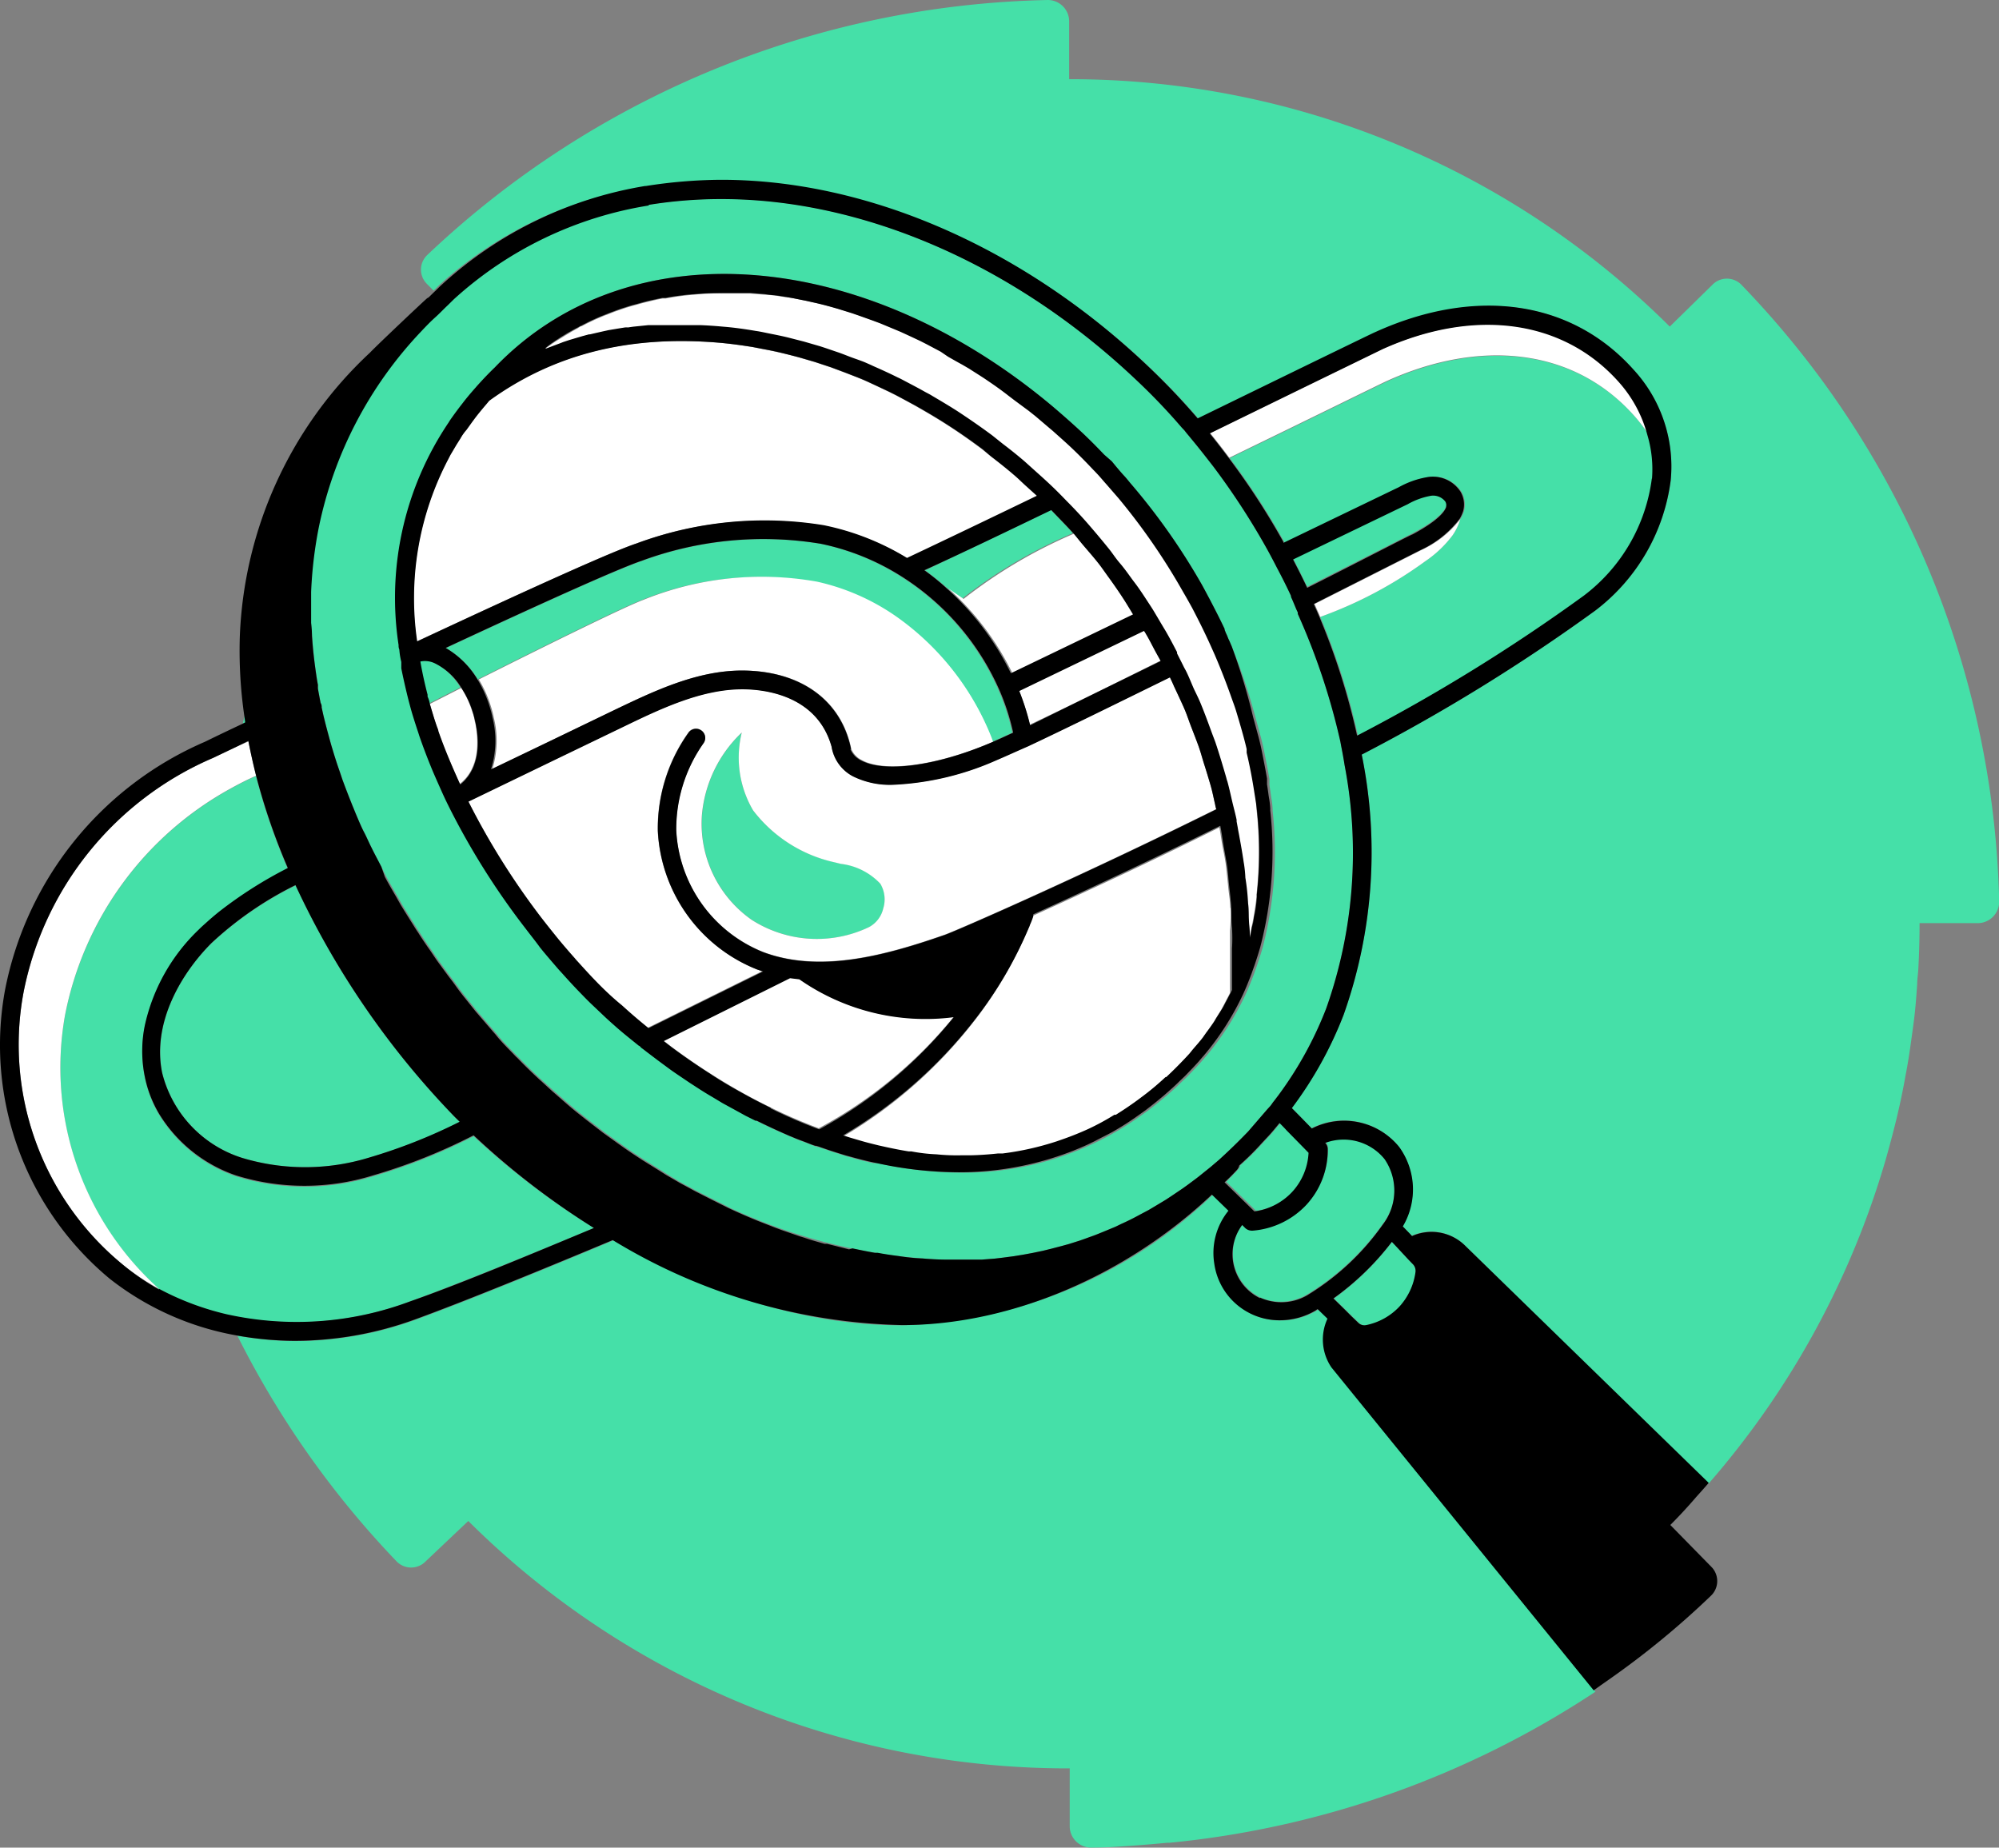
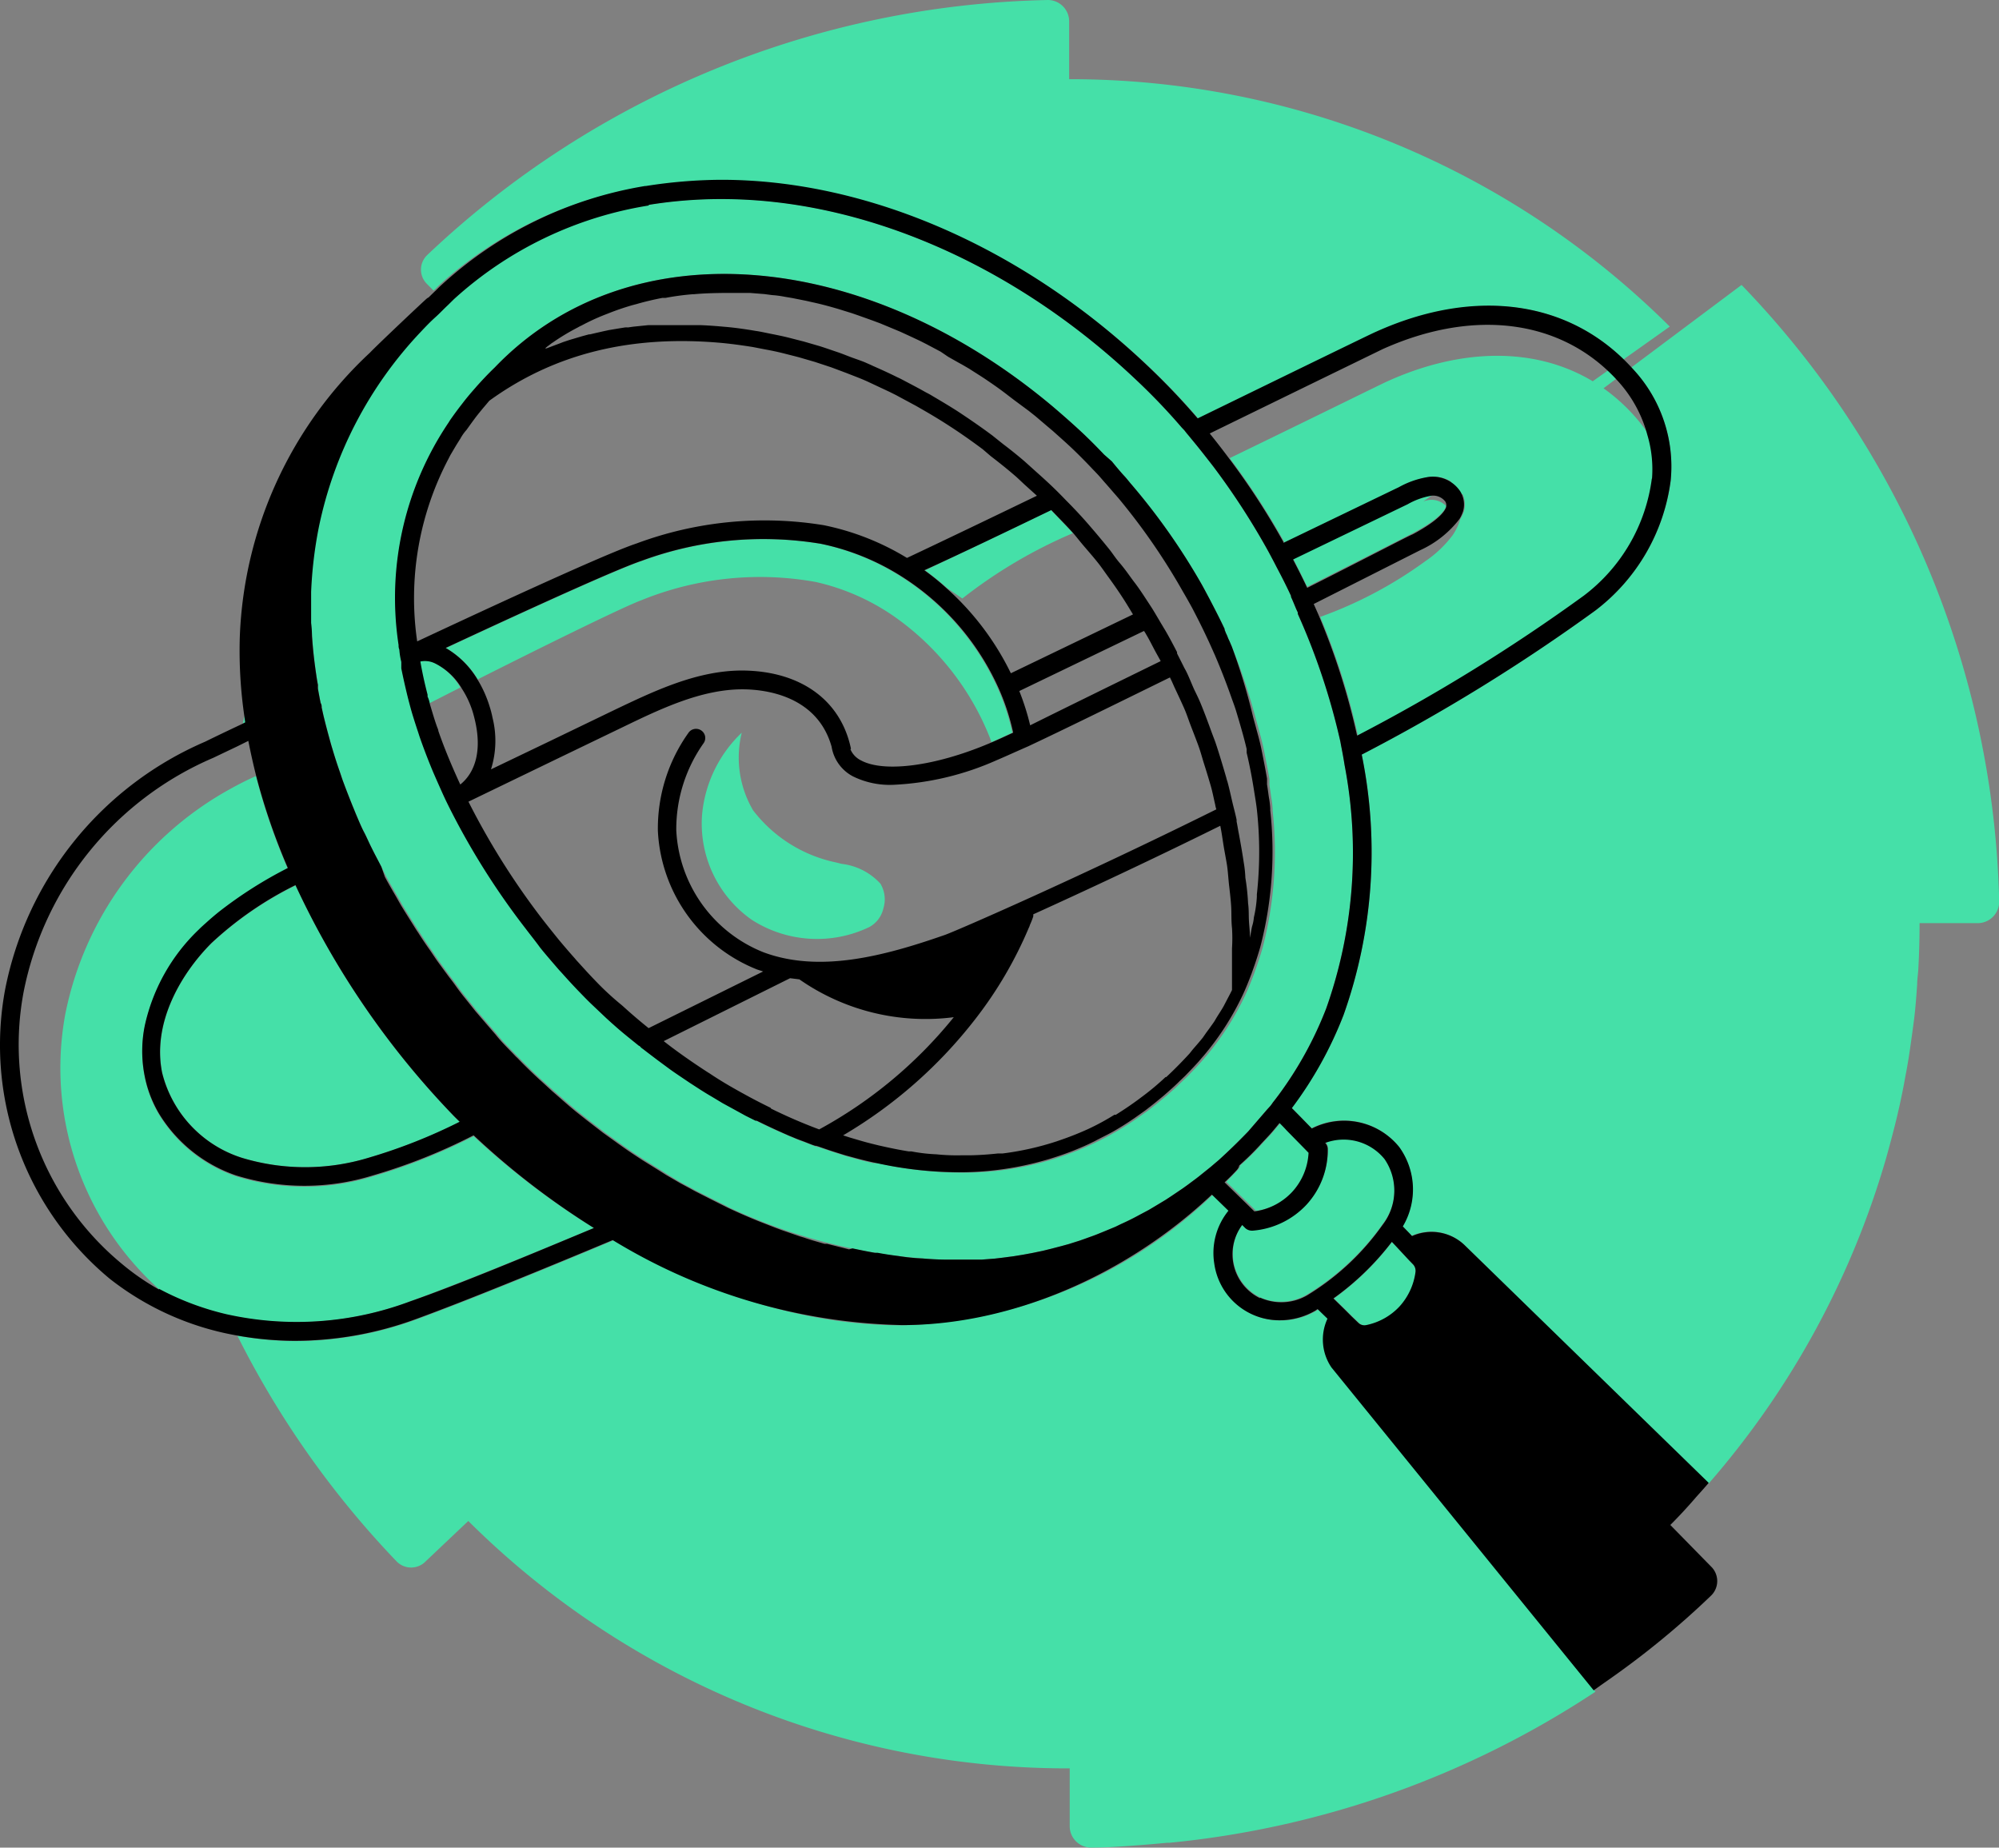
<svg xmlns="http://www.w3.org/2000/svg" width="129.136" height="119.348" viewBox="0 0 129.136 119.348">
  <rect x="0" y="0" width="129.136" height="119.348" fill="#808080" stroke="none" />
  <g id="SEO_8" transform="translate(-0.432 -4.826)">
-     <path id="Path_13306" data-name="Path 13306" d="M88.153,52.346a44.6,44.6,0,0,0-2.435-7.67,26.954,26.954,0,0,0,6.8-3.606,7.323,7.323,0,0,0,1.757-1.675,3.661,3.661,0,0,0,.494-1.043A2.387,2.387,0,0,0,95,37.857a1.629,1.629,0,0,0-.174-1.281,2.133,2.133,0,0,0-2.206-.915,5.711,5.711,0,0,0-1.776.641l-.192.092-7.258,3.5v-.055a46.94,46.94,0,0,0-3.524-5.418c5.665-2.746,10.022-4.9,10.205-4.97,5.867-2.654,11.972-2.224,15.971,2.279a11.51,11.51,0,0,1,.916,1.19,7.809,7.809,0,0,1,.238,2.846,11.306,11.306,0,0,1-4.4,7.569A115.417,115.417,0,0,1,88.153,52.346ZM86.5,93.175a3.2,3.2,0,0,1-.256-3.148L85.6,89.4l-.128.091a4.576,4.576,0,0,1-2.325.632,4.247,4.247,0,0,1-4.219-3.661,4.329,4.329,0,0,1,.915-3.414l-1.071-1.043A30.188,30.188,0,0,1,58.8,90.438h-.073c-6.7,0-13.161-2.316-18.662-5.492-4.238,1.776-9.39,3.89-12.749,5.116a22.78,22.78,0,0,1-7.78,1.391,21.4,21.4,0,0,1-3.771-.348,59.686,59.686,0,0,0,10.278,14.571,1.309,1.309,0,0,0,1.895,0l2.746-2.6a54.919,54.919,0,0,0,38.852,15.98v3.771a1.382,1.382,0,0,0,1.354,1.345c.915,0,1.785-.055,2.663-.119s1.519-.119,2.279-.192h.156a60.478,60.478,0,0,0,27.512-9.757L86.561,93.248Zm-70.263-42.1c-.046.165-.082.33-.119.494l.174-.092ZM10.915,74.128a7.715,7.715,0,0,0,5.162,5.492,14.086,14.086,0,0,0,8.146,0A34.96,34.96,0,0,0,30.136,77.3c-.156-.156-.33-.32-.476-.476A54.43,54.43,0,0,1,19.528,62.02a22.651,22.651,0,0,0-5.437,3.743c-1.959,1.94-3.835,5.135-3.176,8.384Zm82.94-36.61a.439.439,0,0,0-.064-.366.988.988,0,0,0-1.007-.348,4.659,4.659,0,0,0-1.419.531l-.192.091L83.961,40.9c.311.6.613,1.2.915,1.831,3.862-1.95,6.727-3.414,6.8-3.451,1.711-.9,2.1-1.492,2.178-1.757Zm19.083-14.287a1.308,1.308,0,0,0-1.894,0L108.3,25.922A54.916,54.916,0,0,0,69.5,9.942V6.171a1.382,1.382,0,0,0-1.355-1.345A60.031,60.031,0,0,0,28.031,21.3a1.3,1.3,0,0,0,0,1.885l.412.412c.156-.137.293-.293.448-.43A25.628,25.628,0,0,1,42.061,16.9h.055a32.1,32.1,0,0,1,4.805-.4h.119c9.509,0,19.586,4.4,27.668,12.072a44.609,44.609,0,0,1,3.13,3.286l.046.055,6.407-3.121c3.743-1.83,4.97-2.416,5.107-2.471,6.37-2.965,12.557-2.1,16.548,2.389a9.228,9.228,0,0,1,2.416,7.139,12.586,12.586,0,0,1-4.869,8.411A118.214,118.214,0,0,1,88.4,53.563a31.439,31.439,0,0,1-1.172,16.813,25,25,0,0,1-3.359,6.013l.576.586.714.732a4.576,4.576,0,0,1,5.647,1.2,4.677,4.677,0,0,1,.229,5.125c.256.265.449.458.595.622a3.089,3.089,0,0,1,3.386.577L110.8,100.671a55.424,55.424,0,0,0,11.5-21.115l.082-.3c.211-.76.412-1.528.6-2.306l.165-.723c.146-.659.275-1.318.394-1.986.064-.32.118-.641.173-.97.1-.613.183-1.236.266-1.83.046-.357.1-.714.137-1.071.073-.65.119-1.309.165-1.968,0-.32.055-.641.073-.97.055-.989.082-1.977.082-2.975h3.79a1.391,1.391,0,0,0,1.354-1.354A59.251,59.251,0,0,0,112.938,23.232ZM26.9,88.9c3.13-1.135,7.835-3.057,11.9-4.75a50.018,50.018,0,0,1-7.771-5.931,36.611,36.611,0,0,1-6.5,2.59,14.927,14.927,0,0,1-8.851,0,9.372,9.372,0,0,1-4.979-4,7.642,7.642,0,0,1-.915-2.4,8.237,8.237,0,0,1,0-3.267,12.164,12.164,0,0,1,3.478-6.2c.165-.165.339-.32.512-.476s.531-.467.805-.687a27.269,27.269,0,0,1,4.448-2.828,41.028,41.028,0,0,1-2.059-5.995c-.586.256-1.153.549-1.711.86A21.37,21.37,0,0,0,4.637,70.4,19.22,19.22,0,0,0,10.7,88.1a17.9,17.9,0,0,0,4.366,1.647A20.886,20.886,0,0,0,26.9,88.9Zm59.711-.192.339.33.421.412.421.421.43.412a.558.558,0,0,0,.522.146,4.045,4.045,0,0,0,2.132-1.19A4.109,4.109,0,0,0,91.887,87a.613.613,0,0,0-.156-.485l-.284-.293-.4-.43-.4-.43-.293-.311a17.628,17.628,0,0,1-3.762,3.661Zm-5.235-4.43h-.055a.641.641,0,0,1-.421-.165l-.2-.2a3.158,3.158,0,0,0,1.162,4.732,3.322,3.322,0,0,0,3-.192,16.365,16.365,0,0,0,4.906-4.576,3.606,3.606,0,0,0,.119-4.238,3.4,3.4,0,0,0-3.835-1.043.567.567,0,0,1,.165.4,5.2,5.2,0,0,1-1.382,3.6,5.336,5.336,0,0,1-3.487,1.684Zm2.242-6.453c-.146-.165-.3-.32-.458-.476-.238.284-.467.567-.7.824l-.513.549-.064.073a16.088,16.088,0,0,1-1.327,1.3.521.521,0,0,1-.119.247c-.256.284-.522.549-.787.824l1.464,1.428.458.449a4.081,4.081,0,0,0,2.435-1.254,4.027,4.027,0,0,0,1.071-2.535l-.339-.348ZM62.6,43.486a31.6,31.6,0,0,1,7.139-4.219c-.375-.421-.769-.815-1.153-1.217l-.265-.275c-2.9,1.4-5.7,2.746-8.127,3.89.494.366.979.75,1.437,1.162ZM28.507,47.66a1.464,1.464,0,0,0-.979-.137,21.376,21.376,0,0,0,.467,2.142v.128c.046.156.1.311.146.476l2.032-1.034a4.164,4.164,0,0,0-1.638-1.574Zm2.746,1.071c4.5-2.27,9.473-4.714,10.617-5.135a20.329,20.329,0,0,1,11.239-1.181,14.387,14.387,0,0,1,5.153,2.279,17.391,17.391,0,0,1,6.132,7.825l.082.247c.366-.156.824-.366,1.354-.613a14.581,14.581,0,0,0-.915-2.81,16.594,16.594,0,0,0-6.27-7.267,15.64,15.64,0,0,0-5.2-2.123A22.716,22.716,0,0,0,41.9,41.061c-1.382.467-5.647,2.361-12.658,5.629a5.766,5.766,0,0,1,2.068,2.041ZM20.5,45.023v-2a27.1,27.1,0,0,1,.494-4.164A25.966,25.966,0,0,1,27.6,26.2c.3-.32.6-.632.915-.915s.531-.522.805-.778l.4-.394a24.419,24.419,0,0,1,12.585-6.068h.055a29.289,29.289,0,0,1,4.576-.375h.1c9.207,0,18.991,4.274,26.844,11.733a39.415,39.415,0,0,1,2.883,3.02l.174.183c.073.092.146.192.229.284l.384.467c.43.522.842,1.053,1.254,1.583a46.586,46.586,0,0,1,3.56,5.492c.192.357.375.7.549,1.043.32.6.622,1.2.915,1.83v.064c.128.275.238.558.357.833l.082.174v.091A43.237,43.237,0,0,1,87.018,52.7l.055.3c.082.412.156.815.22,1.226A30.084,30.084,0,0,1,86.1,69.982a23.944,23.944,0,0,1-3.075,5.583c-.119.156-.238.32-.366.476a2.249,2.249,0,0,1-.174.238l-.2.22-1.217,1.41L81,77.982c-.6.622-1.217,1.217-1.831,1.776L78.882,80l-.247.21-.467.375-.284.229-.165.128-.577.43-.32.229-.732.494-.348.229-.7.421-.4.238-.586.311q-.6.33-1.208.6l-.357.174-.751.311-.384.156-.741.275-.412.146-.723.229-.467.128-.7.183-.522.128-.659.137-.595.11-.613.1-.686.091-.54.064-.833.064H62.087a19.189,19.189,0,0,1-2.05-.073A35.694,35.694,0,0,1,47.48,82.8L47.3,82.7l-.915-.458-1.007-.513-.366-.2-.577-.311-.677-.4-.65-.412-1.126-.7-.11-.073-.485-.32c-.384-.256-.76-.522-1.126-.787l-.778-.558-1.089-.842-.659-.522c-.439-.357-.86-.732-1.281-1.1l-.275-.238L35.5,74.65l-.165-.146-.32-.3c-.375-.357-.723-.7-1.071-1.062l-.1-.091c-.439-.467-.915-.915-1.309-1.419l-.577-.668-.723-.842-.586-.732c-.238-.293-.467-.586-.7-.915s-.339-.449-.5-.668-.5-.677-.75-1.025l-.393-.586c-.275-.384-.54-.778-.787-1.172-.119-.165-.22-.339-.33-.512-.265-.421-.531-.842-.787-1.263l-.3-.531c-.247-.421-.494-.851-.723-1.272l-.3-.613c-.211-.412-.43-.815-.632-1.226l-.055-.11c-.156-.32-.293-.641-.439-.915s-.32-.687-.467-1.034c-.091-.211-.174-.43-.265-.641-.2-.5-.4-1.007-.586-1.51-.091-.238-.165-.476-.247-.714-.174-.494-.329-.979-.476-1.474-.073-.229-.137-.467-.2-.7q-.21-.76-.384-1.483l-.11-.494a.462.462,0,0,0-.064-.284c-.064-.311-.119-.613-.174-.915a2.37,2.37,0,0,1,0-.247c-.064-.329-.11-.65-.156-.979s-.092-.686-.128-1.025-.073-.769-.1-1.153S20.5,45.271,20.5,45.023ZM31.216,29.83c-.3.339-.595.686-.869,1.043l-.156.2c-.229.3-.458.613-.668.915l-.082.119a20.245,20.245,0,0,0-3.231,14.378.619.619,0,0,0,.046.284,4.8,4.8,0,0,0,.128.8v.421q.183.915.439,1.95l.055.21c.082.311.165.622.256.915s.22.7.339,1.052l.082.256c.265.76.549,1.51.851,2.233.2.467.4.915.613,1.391s.339.723.513,1.071A47.921,47.921,0,0,0,34.337,64.7l.091.119.915,1.2.2.247c.366.439.7.824,1.016,1.19l.21.229c.439.494.833.915,1.162,1.254.522.54,1.089,1.089,1.684,1.638l.33.3.156.137c.293.265.6.522.915.778l.714.577c.055,0,.11.092.165.137l.137.1.2.156.714.54.668.494.412.293.275.183.732.494.7.449c.247.156.494.311.75.458l.33.2.375.229.732.4.787.43c.211.119.43.22.641.32.595.3,1.2.586,1.831.851.174.073.339.156.513.22l.174.073c.229.1.476.183.714.275l.467.183.192.064h.073l.531.183c.448.156.915.3,1.364.439l.275.073c.448.128.915.247,1.373.348h.275a25.2,25.2,0,0,0,5.391.613,19.659,19.659,0,0,0,11.23-3.414l.11-.073.723-.513.247-.192c.2-.156.4-.311.595-.476L75.8,75.6l.485-.43c.165-.146.329-.311.494-.467l.366-.348c.275-.284.549-.567.815-.86.128-.137.238-.284.366-.421a17.8,17.8,0,0,0,2.544-3.954c.211-.449.394-.915.568-1.373l.11-.311c.165-.458.311-.915.449-1.391a24.419,24.419,0,0,0,.65-8.823.312.312,0,0,1,0-.091,5.473,5.473,0,0,0-.091-.778c-.037-.256-.073-.549-.119-.824v-.375c-.1-.595-.22-1.19-.348-1.831s-.256-1.052-.394-1.574l-.156-.567a39.355,39.355,0,0,0-1.547-4.622c-.064-.137-.11-.265-.174-.394s-.1-.256-.165-.384-.064-.174-.11-.256v-.064c-.3-.641-.632-1.281-.97-1.931-.183-.339-.357-.677-.549-1.016a41.682,41.682,0,0,0-4.576-6.48c-.137-.165-.265-.33-.412-.485s-.513-.586-.778-.915l-.5-.439c-.394-.412-.787-.815-1.19-1.2l-.046-.046c-.677-.641-1.364-1.245-2.05-1.831C56.193,20.779,41.018,19.57,32.4,28.558c-.439.421-.842.86-1.208,1.263Zm23.595,30.8-.366-.092a9.089,9.089,0,0,1-5.363-3.368,6.727,6.727,0,0,1-.732-5.016,8.347,8.347,0,0,0-2.563,5.29A7.587,7.587,0,0,0,49,64.244a7.8,7.8,0,0,0,7.587.467A1.83,1.83,0,0,0,57.5,63.5a1.968,1.968,0,0,0-.192-1.592,4.011,4.011,0,0,0-2.517-1.281Z" fill="#45e0a8" />
-     <path id="Path_13307" data-name="Path 13307" d="M16.481,52.721c.146.741.311,1.483.494,2.215-.586.256-1.153.549-1.711.86A21.371,21.371,0,0,0,4.637,70.376a19.22,19.22,0,0,0,6.059,17.7,15.608,15.608,0,0,1-2.407-1.62A18.369,18.369,0,0,1,1.956,68.911,20.84,20.84,0,0,1,14.2,53.782l1.574-.75ZM92.236,40.365l-6.883,3.478c.119.275.247.549.366.833a26.953,26.953,0,0,0,6.8-3.606,7.319,7.319,0,0,0,1.757-1.675,3.66,3.66,0,0,0,.494-1.043A6.7,6.7,0,0,1,92.236,40.365Zm12.813-10.873c-3.578-4.036-9.29-4.832-15.275-2.142L84.74,29.8,78.608,32.8q.632.778,1.236,1.593c5.665-2.746,10.022-4.9,10.205-4.97,5.867-2.654,11.972-2.224,15.971,2.279a11.51,11.51,0,0,1,.916,1.19A8.378,8.378,0,0,0,105.049,29.492ZM62.033,70.5a14.241,14.241,0,0,1-9.976-2.444l-.595-.073L43.3,72.051l.357.275.156.119A42.247,42.247,0,0,0,48.7,75.584c.485.265.989.522,1.51.778a33.175,33.175,0,0,0,3.112,1.345,28.958,28.958,0,0,0,8.722-7.2ZM53.676,38.791A16.715,16.715,0,0,1,59.049,40.9c2.462-1.162,5.363-2.554,8.393-4.018l-.8-.723c-.229-.21-.439-.421-.677-.622-.485-.421-1-.824-1.51-1.217l-.586-.476c-.723-.54-1.464-1.062-2.233-1.556-.54-.348-1.089-.677-1.647-1l-.43-.247c-.43-.238-.86-.476-1.3-.7l-.4-.2c-.485-.238-.979-.467-1.464-.686l-.229-.1c-.366-.156-.741-.293-1.107-.439l-.979-.366-1.053-.348-1.007-.293c-.339-.091-.668-.183-1-.256s-.787-.183-1.19-.256l-.805-.156c-.677-.11-1.345-.2-2.014-.265-5.894-.531-10.809.687-15.019,3.734L31.756,31q-.275.32-.522.632c-.119.146-.229.3-.339.449l-.375.522c-.128.183-.247.366-.366.549l-.265.421-.384.65-.146.284a19.321,19.321,0,0,0-2,11.752c7.88-3.661,12.658-5.821,14.168-6.324a23.733,23.733,0,0,1,12.164-1.144ZM49.658,67.566l-7.4,3.661c-.494-.4-.989-.815-1.455-1.236l-.275-.247c-.577-.531-1.135-1.062-1.666-1.611-.384-.394-.76-.815-1.135-1.227-.064-.064-.119-.137-.183-.21q-.513-.577-1.016-1.181l-.156-.192c-.339-.421-.677-.842-1.007-1.272a47.755,47.755,0,0,1-4.677-7.459l5.83-2.819,4.174-2.014c2.352-1.135,5.016-2.425,7.688-2.425,1.455,0,4.832.393,5.766,3.707a2.636,2.636,0,0,0,1.391,1.922,5.392,5.392,0,0,0,2.59.54,18.435,18.435,0,0,0,6.645-1.574c.476-.2,1.2-.531,2.078-.915,2.224-1.043,5.574-2.691,9.152-4.448.091.183.183.384.265.577.21.448.43.915.622,1.345s.293.76.439,1.144.357.915.512,1.345.247.8.375,1.2.284.915.412,1.355.2.842.3,1.263a1.525,1.525,0,0,0,.073.293c-9.043,4.485-16.868,7.88-17.527,8.109-3.954,1.382-8.109,2.471-11.724,1.126a8.951,8.951,0,0,1-5.638-7.88,9.61,9.61,0,0,1,1.767-5.629.586.586,0,0,0-.156-.824.595.595,0,0,0-.824.156,10.644,10.644,0,0,0-1.977,6.343,10.178,10.178,0,0,0,6.407,8.951ZM48.34,52.153a8.347,8.347,0,0,0-2.563,5.29,7.588,7.588,0,0,0,3.212,6.8,7.8,7.8,0,0,0,7.587.467,1.831,1.831,0,0,0,.915-1.208A1.968,1.968,0,0,0,57.3,61.91a4.16,4.16,0,0,0-2.544-1.281l-.366-.091a9.088,9.088,0,0,1-5.309-3.368,6.727,6.727,0,0,1-.732-5.015Zm-17.234-.7a2.512,2.512,0,0,0-.165-.65,6.048,6.048,0,0,0-.714-1.538L28.2,50.3c.137.494.284.988.448,1.483a.719.719,0,0,0,.073.238c.393,1.135.915,2.288,1.41,3.441,1.025-.787,1.354-2.206.988-4.009ZM35.975,52.7l4.174-2.014c2.462-1.19,5.254-2.544,8.237-2.544,3.762,0,6.407,1.9,7.038,5.061a1.419,1.419,0,0,0,.686.723c1.464.805,4.759.366,8.237-1.08l.238-.1L64.5,52.5a17.389,17.389,0,0,0-6.132-7.825A14.385,14.385,0,0,0,53.219,42.4a20.327,20.327,0,0,0-11.239,1.181c-1.144.421-6.114,2.865-10.617,5.134a7.568,7.568,0,0,1,.778,1.73,6.359,6.359,0,0,1,.192.741,6.132,6.132,0,0,1-.1,3.331ZM79.907,63.475c0-.439-.092-.915-.128-1.3s-.091-.915-.146-1.391-.156-.915-.229-1.309-.119-.805-.2-1.2C74.626,60.564,70.288,62.56,67.121,64a.731.731,0,0,1,0,.137,5.894,5.894,0,0,1-.22.558.613.613,0,0,1-.064.165,26.11,26.11,0,0,1-3.451,5.894,30.083,30.083,0,0,1-8.548,7.523l.421.137c.247.073.494.156.751.22s.75.2,1.126.293l.412.092c.5.11,1.007.211,1.519.293h.174c.54.082,1.08.146,1.629.192.577,0,1.162.073,1.739.073h.339a18.8,18.8,0,0,0,7.734-1.748,15.74,15.74,0,0,0,1.684-.915h.092c.54-.339,1.071-.7,1.592-1.089l.073-.055c.531-.4,1.043-.833,1.547-1.291h.046c.513-.476,1.016-.988,1.51-1.528l.119-.137c.22-.256.448-.513.659-.778l.229-.329c.165-.22.329-.43.476-.659s.156-.247.229-.375.284-.439.412-.668l.22-.421c.11-.21.22-.412.32-.622v-4a11.144,11.144,0,0,0,.037-1.483Zm-6.874-19.98c-.311-.448-.641-.915-.915-1.327-.2-.275-.394-.558-.595-.824-.339-.439-.7-.851-1.062-1.272-.22-.256-.421-.522-.641-.778a31.6,31.6,0,0,0-7.139,4.219l-1-.686a17.79,17.79,0,0,1,4.155,5.492l7.889-3.8-.146-.165c-.156-.256-.339-.567-.531-.86Zm2.38,4c-.137-.256-.275-.512-.421-.769s-.339-.659-.531-.979a1.5,1.5,0,0,0-.128-.2l-8.073,3.881a15.843,15.843,0,0,1,.7,2.206C69.172,50.588,72.21,49.1,75.413,47.495Zm6.059,8.338V55.7a.253.253,0,0,0,0-.082v-.146c-.11-.686-.247-1.382-.412-2.068V53.16c-.146-.595-.32-1.2-.494-1.831-.064-.21-.119-.43-.192-.641s-.2-.577-.3-.86q-.48-1.373-1.071-2.746c-.165-.366-.32-.723-.494-1.089-.3-.65-.632-1.3-.97-1.949-.192-.348-.384-.7-.586-1.034a41.043,41.043,0,0,0-4.164-6.041l-.247-.284-.549-.632c-.2-.22-.394-.458-.6-.677l-.156-.165-.073-.073c-.43-.458-.86-.915-1.3-1.318-.394-.375-.805-.741-1.208-1.1-.128-.119-.256-.22-.384-.329l-.86-.732-.439-.348-.915-.677-.384-.293c-.421-.3-.842-.6-1.263-.915l-.174-.119c-.366-.247-.741-.476-1.108-.714l-.439-.256a9.579,9.579,0,0,0-.915-.512l-.467-.265-.915-.485-.394-.2q-.65-.32-1.291-.6l-.284-.119-1.034-.43-.467-.174-.869-.311-.476-.165-.915-.284-.384-.11c-.43-.119-.851-.229-1.281-.32l-.357-.082-.915-.183-.485-.082c-.275,0-.549-.082-.824-.11l-.622-.046-.915-.073H47.041a13.611,13.611,0,0,0-1.83.082,16.36,16.36,0,0,0-1.766.238h-.2c-.558.11-1.107.238-1.647.394l-.275.073a16.411,16.411,0,0,0-1.556.531l-.284.11a14.351,14.351,0,0,0-1.474.686c-.092,0-.174.091-.265.137-.485.256-.915.54-1.419.842l-.2.137c-.165.119-.339.229-.5.357H35.7l.851-.32.238-.092.384-.128.833-.247.439-.119h.064l.394-.092.439-.1.375-.082.659-.11.4-.064a1.4,1.4,0,0,1,.192,0l.348-.046.979-.1h3.35c.494,0,.988.055,1.492.1.7.055,1.391.156,2.1.275a4.35,4.35,0,0,1,.824.156c.412.082.833.165,1.245.265l1.034.265,1.034.3c.375.119.751.238,1.117.375s.65.238.979.366.549.192.815.3l.375.165.174.082c.522.229,1.043.467,1.556.723.146.064.284.137.421.21.448.229.915.467,1.345.723.146.082.3.156.449.247.567.33,1.135.668,1.7,1.034.751.494,1.492,1.007,2.206,1.538l.686.549c.476.366.915.741,1.4,1.126l.778.7c.4.357.805.723,1.19,1.1.256.247.494.494.741.75l.146.146c.311.32.613.641.915.97s.5.568.741.851.659.769.97,1.172.467.595.7.915.595.805.915,1.208.439.632.641.915.32.467.467.714.229.375.339.558l.275.467.3.5c.256.449.494.915.732,1.355v.082c.156.293.311.586.458.915l.091.165c.2.421.384.86.577,1.291s.293.632.421.915c.22.54.421,1.08.622,1.629.1.284.211.558.311.833.256.75.485,1.519.7,2.279a1.953,1.953,0,0,0,.073.247c.119.43.21.86.311,1.291s.2.787.284,1.181v.119c.055.256.091.522.146.787.11.613.22,1.217.311,1.83.046.339.073.677.11,1.016.064.549.128,1.1.174,1.648a7.483,7.483,0,0,0,.055,1.107,8.016,8.016,0,0,1,.064,1.025v.055c.055-.238.091-.485.137-.723s.082-.394.119-.595c.073-.43.146-.915.192-1.327v-.156a25.131,25.131,0,0,0,0-5.492A8.2,8.2,0,0,0,81.472,55.833Z" fill="#fff" />
+     <path id="Path_13306" data-name="Path 13306" d="M88.153,52.346a44.6,44.6,0,0,0-2.435-7.67,26.954,26.954,0,0,0,6.8-3.606,7.323,7.323,0,0,0,1.757-1.675,3.661,3.661,0,0,0,.494-1.043A2.387,2.387,0,0,0,95,37.857a1.629,1.629,0,0,0-.174-1.281,2.133,2.133,0,0,0-2.206-.915,5.711,5.711,0,0,0-1.776.641l-.192.092-7.258,3.5v-.055a46.94,46.94,0,0,0-3.524-5.418c5.665-2.746,10.022-4.9,10.205-4.97,5.867-2.654,11.972-2.224,15.971,2.279a11.51,11.51,0,0,1,.916,1.19,7.809,7.809,0,0,1,.238,2.846,11.306,11.306,0,0,1-4.4,7.569A115.417,115.417,0,0,1,88.153,52.346ZM86.5,93.175a3.2,3.2,0,0,1-.256-3.148L85.6,89.4l-.128.091a4.576,4.576,0,0,1-2.325.632,4.247,4.247,0,0,1-4.219-3.661,4.329,4.329,0,0,1,.915-3.414l-1.071-1.043A30.188,30.188,0,0,1,58.8,90.438h-.073c-6.7,0-13.161-2.316-18.662-5.492-4.238,1.776-9.39,3.89-12.749,5.116a22.78,22.78,0,0,1-7.78,1.391,21.4,21.4,0,0,1-3.771-.348,59.686,59.686,0,0,0,10.278,14.571,1.309,1.309,0,0,0,1.895,0l2.746-2.6a54.919,54.919,0,0,0,38.852,15.98v3.771a1.382,1.382,0,0,0,1.354,1.345c.915,0,1.785-.055,2.663-.119s1.519-.119,2.279-.192h.156a60.478,60.478,0,0,0,27.512-9.757L86.561,93.248Zm-70.263-42.1c-.046.165-.082.33-.119.494l.174-.092ZM10.915,74.128a7.715,7.715,0,0,0,5.162,5.492,14.086,14.086,0,0,0,8.146,0A34.96,34.96,0,0,0,30.136,77.3c-.156-.156-.33-.32-.476-.476A54.43,54.43,0,0,1,19.528,62.02a22.651,22.651,0,0,0-5.437,3.743c-1.959,1.94-3.835,5.135-3.176,8.384Zm82.94-36.61a.439.439,0,0,0-.064-.366.988.988,0,0,0-1.007-.348,4.659,4.659,0,0,0-1.419.531l-.192.091L83.961,40.9c.311.6.613,1.2.915,1.831,3.862-1.95,6.727-3.414,6.8-3.451,1.711-.9,2.1-1.492,2.178-1.757Za1.308,1.308,0,0,0-1.894,0L108.3,25.922A54.916,54.916,0,0,0,69.5,9.942V6.171a1.382,1.382,0,0,0-1.355-1.345A60.031,60.031,0,0,0,28.031,21.3a1.3,1.3,0,0,0,0,1.885l.412.412c.156-.137.293-.293.448-.43A25.628,25.628,0,0,1,42.061,16.9h.055a32.1,32.1,0,0,1,4.805-.4h.119c9.509,0,19.586,4.4,27.668,12.072a44.609,44.609,0,0,1,3.13,3.286l.046.055,6.407-3.121c3.743-1.83,4.97-2.416,5.107-2.471,6.37-2.965,12.557-2.1,16.548,2.389a9.228,9.228,0,0,1,2.416,7.139,12.586,12.586,0,0,1-4.869,8.411A118.214,118.214,0,0,1,88.4,53.563a31.439,31.439,0,0,1-1.172,16.813,25,25,0,0,1-3.359,6.013l.576.586.714.732a4.576,4.576,0,0,1,5.647,1.2,4.677,4.677,0,0,1,.229,5.125c.256.265.449.458.595.622a3.089,3.089,0,0,1,3.386.577L110.8,100.671a55.424,55.424,0,0,0,11.5-21.115l.082-.3c.211-.76.412-1.528.6-2.306l.165-.723c.146-.659.275-1.318.394-1.986.064-.32.118-.641.173-.97.1-.613.183-1.236.266-1.83.046-.357.1-.714.137-1.071.073-.65.119-1.309.165-1.968,0-.32.055-.641.073-.97.055-.989.082-1.977.082-2.975h3.79a1.391,1.391,0,0,0,1.354-1.354A59.251,59.251,0,0,0,112.938,23.232ZM26.9,88.9c3.13-1.135,7.835-3.057,11.9-4.75a50.018,50.018,0,0,1-7.771-5.931,36.611,36.611,0,0,1-6.5,2.59,14.927,14.927,0,0,1-8.851,0,9.372,9.372,0,0,1-4.979-4,7.642,7.642,0,0,1-.915-2.4,8.237,8.237,0,0,1,0-3.267,12.164,12.164,0,0,1,3.478-6.2c.165-.165.339-.32.512-.476s.531-.467.805-.687a27.269,27.269,0,0,1,4.448-2.828,41.028,41.028,0,0,1-2.059-5.995c-.586.256-1.153.549-1.711.86A21.37,21.37,0,0,0,4.637,70.4,19.22,19.22,0,0,0,10.7,88.1a17.9,17.9,0,0,0,4.366,1.647A20.886,20.886,0,0,0,26.9,88.9Zm59.711-.192.339.33.421.412.421.421.43.412a.558.558,0,0,0,.522.146,4.045,4.045,0,0,0,2.132-1.19A4.109,4.109,0,0,0,91.887,87a.613.613,0,0,0-.156-.485l-.284-.293-.4-.43-.4-.43-.293-.311a17.628,17.628,0,0,1-3.762,3.661Zm-5.235-4.43h-.055a.641.641,0,0,1-.421-.165l-.2-.2a3.158,3.158,0,0,0,1.162,4.732,3.322,3.322,0,0,0,3-.192,16.365,16.365,0,0,0,4.906-4.576,3.606,3.606,0,0,0,.119-4.238,3.4,3.4,0,0,0-3.835-1.043.567.567,0,0,1,.165.4,5.2,5.2,0,0,1-1.382,3.6,5.336,5.336,0,0,1-3.487,1.684Zm2.242-6.453c-.146-.165-.3-.32-.458-.476-.238.284-.467.567-.7.824l-.513.549-.064.073a16.088,16.088,0,0,1-1.327,1.3.521.521,0,0,1-.119.247c-.256.284-.522.549-.787.824l1.464,1.428.458.449a4.081,4.081,0,0,0,2.435-1.254,4.027,4.027,0,0,0,1.071-2.535l-.339-.348ZM62.6,43.486a31.6,31.6,0,0,1,7.139-4.219c-.375-.421-.769-.815-1.153-1.217l-.265-.275c-2.9,1.4-5.7,2.746-8.127,3.89.494.366.979.75,1.437,1.162ZM28.507,47.66a1.464,1.464,0,0,0-.979-.137,21.376,21.376,0,0,0,.467,2.142v.128c.046.156.1.311.146.476l2.032-1.034a4.164,4.164,0,0,0-1.638-1.574Zm2.746,1.071c4.5-2.27,9.473-4.714,10.617-5.135a20.329,20.329,0,0,1,11.239-1.181,14.387,14.387,0,0,1,5.153,2.279,17.391,17.391,0,0,1,6.132,7.825l.082.247c.366-.156.824-.366,1.354-.613a14.581,14.581,0,0,0-.915-2.81,16.594,16.594,0,0,0-6.27-7.267,15.64,15.64,0,0,0-5.2-2.123A22.716,22.716,0,0,0,41.9,41.061c-1.382.467-5.647,2.361-12.658,5.629a5.766,5.766,0,0,1,2.068,2.041ZM20.5,45.023v-2a27.1,27.1,0,0,1,.494-4.164A25.966,25.966,0,0,1,27.6,26.2c.3-.32.6-.632.915-.915s.531-.522.805-.778l.4-.394a24.419,24.419,0,0,1,12.585-6.068h.055a29.289,29.289,0,0,1,4.576-.375h.1c9.207,0,18.991,4.274,26.844,11.733a39.415,39.415,0,0,1,2.883,3.02l.174.183c.073.092.146.192.229.284l.384.467c.43.522.842,1.053,1.254,1.583a46.586,46.586,0,0,1,3.56,5.492c.192.357.375.7.549,1.043.32.6.622,1.2.915,1.83v.064c.128.275.238.558.357.833l.082.174v.091A43.237,43.237,0,0,1,87.018,52.7l.055.3c.082.412.156.815.22,1.226A30.084,30.084,0,0,1,86.1,69.982a23.944,23.944,0,0,1-3.075,5.583c-.119.156-.238.32-.366.476a2.249,2.249,0,0,1-.174.238l-.2.22-1.217,1.41L81,77.982c-.6.622-1.217,1.217-1.831,1.776L78.882,80l-.247.21-.467.375-.284.229-.165.128-.577.43-.32.229-.732.494-.348.229-.7.421-.4.238-.586.311q-.6.33-1.208.6l-.357.174-.751.311-.384.156-.741.275-.412.146-.723.229-.467.128-.7.183-.522.128-.659.137-.595.11-.613.1-.686.091-.54.064-.833.064H62.087a19.189,19.189,0,0,1-2.05-.073A35.694,35.694,0,0,1,47.48,82.8L47.3,82.7l-.915-.458-1.007-.513-.366-.2-.577-.311-.677-.4-.65-.412-1.126-.7-.11-.073-.485-.32c-.384-.256-.76-.522-1.126-.787l-.778-.558-1.089-.842-.659-.522c-.439-.357-.86-.732-1.281-1.1l-.275-.238L35.5,74.65l-.165-.146-.32-.3c-.375-.357-.723-.7-1.071-1.062l-.1-.091c-.439-.467-.915-.915-1.309-1.419l-.577-.668-.723-.842-.586-.732c-.238-.293-.467-.586-.7-.915s-.339-.449-.5-.668-.5-.677-.75-1.025l-.393-.586c-.275-.384-.54-.778-.787-1.172-.119-.165-.22-.339-.33-.512-.265-.421-.531-.842-.787-1.263l-.3-.531c-.247-.421-.494-.851-.723-1.272l-.3-.613c-.211-.412-.43-.815-.632-1.226l-.055-.11c-.156-.32-.293-.641-.439-.915s-.32-.687-.467-1.034c-.091-.211-.174-.43-.265-.641-.2-.5-.4-1.007-.586-1.51-.091-.238-.165-.476-.247-.714-.174-.494-.329-.979-.476-1.474-.073-.229-.137-.467-.2-.7q-.21-.76-.384-1.483l-.11-.494a.462.462,0,0,0-.064-.284c-.064-.311-.119-.613-.174-.915a2.37,2.37,0,0,1,0-.247c-.064-.329-.11-.65-.156-.979s-.092-.686-.128-1.025-.073-.769-.1-1.153S20.5,45.271,20.5,45.023ZM31.216,29.83c-.3.339-.595.686-.869,1.043l-.156.2c-.229.3-.458.613-.668.915l-.082.119a20.245,20.245,0,0,0-3.231,14.378.619.619,0,0,0,.046.284,4.8,4.8,0,0,0,.128.8v.421q.183.915.439,1.95l.055.21c.082.311.165.622.256.915s.22.7.339,1.052l.082.256c.265.76.549,1.51.851,2.233.2.467.4.915.613,1.391s.339.723.513,1.071A47.921,47.921,0,0,0,34.337,64.7l.091.119.915,1.2.2.247c.366.439.7.824,1.016,1.19l.21.229c.439.494.833.915,1.162,1.254.522.54,1.089,1.089,1.684,1.638l.33.3.156.137c.293.265.6.522.915.778l.714.577c.055,0,.11.092.165.137l.137.1.2.156.714.54.668.494.412.293.275.183.732.494.7.449c.247.156.494.311.75.458l.33.2.375.229.732.4.787.43c.211.119.43.22.641.32.595.3,1.2.586,1.831.851.174.073.339.156.513.22l.174.073c.229.1.476.183.714.275l.467.183.192.064h.073l.531.183c.448.156.915.3,1.364.439l.275.073c.448.128.915.247,1.373.348h.275a25.2,25.2,0,0,0,5.391.613,19.659,19.659,0,0,0,11.23-3.414l.11-.073.723-.513.247-.192c.2-.156.4-.311.595-.476L75.8,75.6l.485-.43c.165-.146.329-.311.494-.467l.366-.348c.275-.284.549-.567.815-.86.128-.137.238-.284.366-.421a17.8,17.8,0,0,0,2.544-3.954c.211-.449.394-.915.568-1.373l.11-.311c.165-.458.311-.915.449-1.391a24.419,24.419,0,0,0,.65-8.823.312.312,0,0,1,0-.091,5.473,5.473,0,0,0-.091-.778c-.037-.256-.073-.549-.119-.824v-.375c-.1-.595-.22-1.19-.348-1.831s-.256-1.052-.394-1.574l-.156-.567a39.355,39.355,0,0,0-1.547-4.622c-.064-.137-.11-.265-.174-.394s-.1-.256-.165-.384-.064-.174-.11-.256v-.064c-.3-.641-.632-1.281-.97-1.931-.183-.339-.357-.677-.549-1.016a41.682,41.682,0,0,0-4.576-6.48c-.137-.165-.265-.33-.412-.485s-.513-.586-.778-.915l-.5-.439c-.394-.412-.787-.815-1.19-1.2l-.046-.046c-.677-.641-1.364-1.245-2.05-1.831C56.193,20.779,41.018,19.57,32.4,28.558c-.439.421-.842.86-1.208,1.263Zm23.595,30.8-.366-.092a9.089,9.089,0,0,1-5.363-3.368,6.727,6.727,0,0,1-.732-5.016,8.347,8.347,0,0,0-2.563,5.29A7.587,7.587,0,0,0,49,64.244a7.8,7.8,0,0,0,7.587.467A1.83,1.83,0,0,0,57.5,63.5a1.968,1.968,0,0,0-.192-1.592,4.011,4.011,0,0,0-2.517-1.281Z" fill="#45e0a8" />
    <path id="Path_13308" data-name="Path 13308" d="M111.026,106.079l-2.691-2.746c.577-.576,1.135-1.18,1.693-1.83l.394-.439.393-.449L95.036,85.248a3.089,3.089,0,0,0-3.386-.577c-.146-.165-.339-.357-.595-.622a4.677,4.677,0,0,0-.229-5.125,4.576,4.576,0,0,0-5.647-1.2l-.714-.732-.577-.586a25,25,0,0,0,3.341-6.022A31.439,31.439,0,0,0,88.4,53.571a118.154,118.154,0,0,0,15.092-9.308,12.583,12.583,0,0,0,4.869-8.42,9.222,9.222,0,0,0-2.4-7.139c-4.008-4.485-10.2-5.354-16.648-2.444-.137.055-1.364.65-5.107,2.471L77.8,31.853l-.046-.055a44.57,44.57,0,0,0-3.13-3.286C66.581,20.842,56.5,16.44,47.041,16.44h-.073a32.1,32.1,0,0,0-4.805.4h-.055a25.626,25.626,0,0,0-13.17,6.407c-.156.137-.293.293-.448.43l-.375.366a.424.424,0,0,0-.119.073c-.393.348-3.258,3.057-3.661,3.487a26.424,26.424,0,0,0-8.411,18.342,29.3,29.3,0,0,0,.293,5.144l.055.4-.174.091c-1.492.7-2.407,1.153-2.407,1.153A22.048,22.048,0,0,0,.766,68.728a19.614,19.614,0,0,0,6.755,18.7,18.442,18.442,0,0,0,8.191,3.661,21.406,21.406,0,0,0,3.771.348,22.778,22.778,0,0,0,7.78-1.391c3.359-1.226,8.512-3.341,12.749-5.116a37.4,37.4,0,0,0,18.662,5.491h.073c6.992,0,14.452-3.212,19.971-8.429l1.071,1.043a4.329,4.329,0,0,0-.915,3.414,4.247,4.247,0,0,0,4.219,3.661,4.577,4.577,0,0,0,2.325-.632l.128-.092.641.622a3.2,3.2,0,0,0,.256,3.148l16.941,20.858.486-.347.485-.339a54.985,54.985,0,0,0,6.589-5.409,1.309,1.309,0,0,0,.083-1.84ZM81.839,88.689a3.158,3.158,0,0,1-1.162-4.732l.2.2a.641.641,0,0,0,.421.165h.055a5.336,5.336,0,0,0,3.469-1.666,5.2,5.2,0,0,0,1.382-3.6.568.568,0,0,0-.165-.4A3.4,3.4,0,0,1,89.874,79.7a3.606,3.606,0,0,1-.119,4.238,16.365,16.365,0,0,1-4.906,4.576,3.323,3.323,0,0,1-3.03.128ZM10.7,88.122a15.6,15.6,0,0,1-2.407-1.666A18.369,18.369,0,0,1,1.956,68.911,20.84,20.84,0,0,1,14.2,53.782l1.574-.75.7-.348c.146.741.311,1.483.494,2.215a41,41,0,0,0,2.059,5.995,27.261,27.261,0,0,0-4.448,2.828c-.275.22-.54.448-.805.686s-.348.311-.513.476a12.163,12.163,0,0,0-3.478,6.2,8.237,8.237,0,0,0,0,3.267,7.642,7.642,0,0,0,.915,2.4,9.372,9.372,0,0,0,4.979,4,14.927,14.927,0,0,0,8.85,0,36.615,36.615,0,0,0,6.5-2.59A50.012,50.012,0,0,0,38.8,84.15c-4.055,1.693-8.759,3.661-11.9,4.75a20.886,20.886,0,0,1-11.816.824A17.9,17.9,0,0,1,10.7,88.076ZM42.336,18.06a29.289,29.289,0,0,1,4.576-.375h.128c9.207,0,18.991,4.274,26.844,11.733a39.454,39.454,0,0,1,2.883,3.02l.174.183c.073.091.146.192.229.284l.384.467c.43.522.842,1.053,1.254,1.583a46.6,46.6,0,0,1,3.56,5.492c.192.357.375.7.549,1.043.32.6.622,1.2.915,1.83v.064c.128.275.238.558.357.833l.082.174v.092a43.221,43.221,0,0,1,2.746,8.237l.055.3c.082.412.156.814.22,1.226A30.084,30.084,0,0,1,86.1,69.982a23.953,23.953,0,0,1-3.075,5.583c-.119.156-.238.32-.366.476a2.291,2.291,0,0,1-.174.238l-.2.22L81.07,77.908,81,77.981c-.6.622-1.217,1.217-1.83,1.775L78.882,80l-.247.211-.467.375-.284.229-.165.128-.577.43-.32.229-.732.494-.348.229-.7.421-.4.238-.586.311q-.6.33-1.208.6l-.357.174-.75.311-.384.156c-.238.1-.494.183-.741.275l-.412.146-.723.229-.467.128-.7.183-.522.128-.659.137-.595.11-.613.1-.686.091-.54.064-.833.064H62.088a19.19,19.19,0,0,1-2.05-.073,12.66,12.66,0,0,1-1.547-.156c-.513-.064-.915-.128-1.364-.211h-.183c-.476-.082-.961-.183-1.437-.284l-.229.064-1.41-.357H53.7c-.439-.128-.915-.256-1.318-.4l-.275-.082-1.19-.412-.394-.146-1.1-.43-.467-.192c-.5-.211-1.016-.439-1.519-.677l-.183-.092-.915-.458-1.007-.513-.366-.2-.577-.311-.915-.531-.448-.284-1.126-.7-.11-.073-.485-.32c-.384-.256-.76-.522-1.126-.787l-.778-.558-1.089-.842-.659-.522c-.439-.357-.86-.732-1.281-1.1l-.275-.238-.677-.622-.165-.146-.32-.3c-.375-.357-.723-.7-1.071-1.062l-.1-.092c-.439-.467-.915-.915-1.309-1.419l-.577-.668-.723-.842-.586-.732c-.238-.293-.467-.586-.7-.915s-.339-.449-.5-.668-.5-.677-.75-1.025l-.394-.586c-.275-.384-.54-.778-.787-1.172-.119-.165-.22-.339-.33-.513-.265-.421-.531-.842-.787-1.263l-.3-.531c-.247-.421-.494-.851-.723-1.272l-.229-.659c-.21-.412-.43-.814-.632-1.226l-.055-.11c-.156-.32-.293-.641-.439-.915s-.32-.686-.467-1.034c-.092-.21-.174-.43-.265-.641-.2-.5-.4-1.007-.586-1.51-.092-.238-.165-.476-.247-.714-.174-.494-.33-.979-.476-1.474-.073-.229-.137-.467-.2-.7q-.21-.76-.384-1.483l-.11-.494a.462.462,0,0,0-.064-.284c-.064-.311-.119-.613-.174-.915a2.369,2.369,0,0,1,0-.247c-.064-.33-.11-.65-.156-.979s-.091-.687-.128-1.025-.073-.769-.1-1.153a6.991,6.991,0,0,0-.055-.851v-2a27.1,27.1,0,0,1,.494-4.164,25.966,25.966,0,0,1,6.608-12.658c.3-.32.6-.632.915-.915s.531-.522.806-.778l.4-.394A24.419,24.419,0,0,1,42.346,18.1ZM93.856,37.573c-.082.265-.467.86-2.178,1.776-.073,0-2.938,1.5-6.8,3.45-.284-.6-.586-1.2-.915-1.83l7.212-3.478.192-.092a4.657,4.657,0,0,1,1.419-.531.989.989,0,0,1,1.007.348.439.439,0,0,1,.064.311ZM29.651,76.81c.146.156.32.32.476.476a34.977,34.977,0,0,1-5.913,2.334,14.086,14.086,0,0,1-8.146,0,7.715,7.715,0,0,1-5.162-5.492c-.659-3.222,1.217-6.407,3.185-8.384A22.655,22.655,0,0,1,19.519,62,54.429,54.429,0,0,0,29.651,76.81Zm50.714,3.551a.522.522,0,0,0,.119-.247,17.791,17.791,0,0,0,1.327-1.3l.064-.073.513-.549c.238-.256.467-.54.7-.824.156.156.311.311.458.476l1.08,1.1.339.348A4.027,4.027,0,0,1,83.9,81.825a4.083,4.083,0,0,1-2.435,1.254l-.458-.449L79.541,81.2c.311-.293.577-.558.833-.842Zm9.976,4.677.293.311.4.43.4.43.284.293a.613.613,0,0,1,.156.485,4.109,4.109,0,0,1-1.043,2.242,4.045,4.045,0,0,1-2.132,1.19.558.558,0,0,1-.522-.146l-.43-.412-.421-.421-.421-.412L86.57,88.7a17.63,17.63,0,0,0,3.78-3.661Zm16.8-49.3a11.3,11.3,0,0,1-4.4,7.569A115.459,115.459,0,0,1,88.1,52.345a44.6,44.6,0,0,0-2.435-7.67c-.119-.284-.247-.558-.366-.833l6.883-3.478a6.7,6.7,0,0,0,2.535-2.014,2.392,2.392,0,0,0,.229-.494,1.629,1.629,0,0,0-.174-1.281,2.132,2.132,0,0,0-2.206-.915,5.71,5.71,0,0,0-1.776.641l-.192.091-7.258,3.5v-.055a46.939,46.939,0,0,0-3.524-5.418q-.6-.805-1.236-1.592l6.132-2.993,5.034-2.453c5.986-2.691,11.7-1.895,15.276,2.142a8.367,8.367,0,0,1,1.83,3.4,7.765,7.765,0,0,1,.3,2.819ZM29.413,32.118A20.245,20.245,0,0,0,26.182,46.5a.617.617,0,0,0,.046.284,4.813,4.813,0,0,0,.128.8V48q.183.915.439,1.949l.055.211c.082.311.165.622.256.915s.22.7.339,1.053l.082.256c.256.741.54,1.483.851,2.233.2.467.4.915.613,1.391s.339.723.512,1.071A47.92,47.92,0,0,0,34.31,64.71l.092.119c.311.412.632.805.915,1.2l.2.247c.366.439.7.824,1.016,1.19l.211.229c.439.494.833.915,1.162,1.254s.531.549.824.824l.86.815.33.3.156.137c.293.265.6.522.915.778l.714.577c.055,0,.11.092.165.137l.137.1.2.156.7.531.668.494c.22.165.448.32.677.476l.732.494.677.439c.247.156.494.311.751.458l.7.421.732.4.75.412.641.32h.082c.522.256,1.062.513,1.6.751l.119.055c.174.073.339.156.513.22l.174.073c.229.1.476.183.714.275l.467.183.192.064h.073l.531.183c.449.156.915.3,1.364.439l.275.073c.458.128.915.247,1.373.348l.256.055a25.2,25.2,0,0,0,5.391.613,20.136,20.136,0,0,0,7.377-1.382l.137-.055c.384-.156.769-.32,1.153-.513.128-.055.247-.128.375-.192.3-.156.6-.3.915-.476s.869-.513,1.281-.8l.11-.073.723-.513.247-.192c.2-.156.4-.311.595-.476l.375-.311.485-.43q.247-.22.494-.467l.366-.348c.275-.284.549-.567.815-.86.128-.137.238-.284.366-.421a17.8,17.8,0,0,0,2.544-3.954c.211-.449.394-.915.567-1.373l.11-.311c.165-.458.311-.915.449-1.391a24.419,24.419,0,0,0,.65-8.823.312.312,0,0,1,0-.091,5.472,5.472,0,0,0-.092-.778c-.037-.256-.073-.549-.119-.824v-.375c-.1-.595-.22-1.19-.348-1.831s-.256-1.052-.394-1.574l-.156-.567a39.373,39.373,0,0,0-1.391-4.595c-.064-.137-.11-.265-.174-.394s-.1-.256-.165-.384-.064-.174-.11-.256v-.064c-.3-.641-.632-1.281-.97-1.931-.183-.339-.357-.677-.549-1.016a41.687,41.687,0,0,0-4.576-6.48c-.137-.165-.265-.33-.412-.485s-.513-.586-.778-.915l-.5-.439c-.366-.384-.751-.778-1.19-1.2l-.046-.046c-.677-.641-1.364-1.245-2.05-1.831C56.193,20.778,41.019,19.57,32.4,28.558c-.439.421-.842.851-1.208,1.263-.3.339-.6.687-.87,1.043l-.156.2c-.229.3-.458.613-.668.915Zm6.681-5.135.2-.137A14.479,14.479,0,0,1,37.715,26c.091-.046.174-.1.265-.137a14.351,14.351,0,0,1,1.473-.686l.284-.11a16.4,16.4,0,0,1,1.556-.531l.275-.073c.54-.156,1.089-.284,1.647-.393h.2a16.357,16.357,0,0,1,1.766-.238h.073c.595-.055,1.2-.073,1.831-.082h1.821l.915.073.485.064a6.352,6.352,0,0,1,.824.11l.485.082.915.183.357.082c.43.091.851.2,1.281.32l.384.11.915.284.476.165.869.311.467.174,1.034.43.284.119q.641.293,1.291.6l.394.2.915.485.485.33c.293.165.577.33.915.513l.439.256c.366.238.741.467,1.107.714l.174.119c.421.284.842.586,1.263.915l.384.293.915.677.439.348.86.732c.128.11.256.211.384.33.4.357.815.723,1.208,1.1.439.421.87.86,1.3,1.318l.073.073.156.165c.211.22.4.458.6.677l.549.632.247.284a41.059,41.059,0,0,1,4.164,6.041c.2.339.394.686.586,1.034.339.65.668,1.3.97,1.95.174.366.33.723.494,1.089q.59,1.373,1.071,2.746c.1.284.211.567.3.86s.128.43.192.641c.174.6.348,1.2.494,1.831v.238c.192.805.348,1.62.476,2.435.064.412.137.824.183,1.226a25.131,25.131,0,0,1,0,5.492v.156a7.728,7.728,0,0,1-.192,1.327,2.635,2.635,0,0,1-.119.595c-.046.192-.082.485-.137.723v-.092c0-.339-.046-.677-.064-1.025s0-.741-.055-1.108a14.383,14.383,0,0,0-.174-1.647,7.654,7.654,0,0,0-.11-1.016c-.091-.622-.2-1.226-.311-1.831-.055-.265-.091-.531-.146-.787v-.119c-.082-.394-.192-.787-.284-1.181s-.192-.86-.311-1.291a1.95,1.95,0,0,1-.073-.247c-.22-.76-.449-1.528-.7-2.279-.1-.275-.21-.549-.311-.833-.2-.549-.4-1.089-.622-1.629-.128-.32-.284-.632-.421-.915s-.375-.915-.577-1.291l-.091-.165c-.146-.3-.3-.595-.458-.915v-.082c-.238-.458-.476-.915-.732-1.355l-.3-.5-.275-.467c-.11-.183-.22-.375-.339-.558s-.311-.476-.467-.714-.421-.632-.641-.915-.577-.815-.915-1.208-.458-.613-.7-.915-.641-.787-.97-1.172-.485-.567-.741-.851-.6-.65-.915-.97l-.146-.147c-.247-.256-.485-.5-.741-.75-.384-.375-.787-.741-1.19-1.1l-.778-.7q-.673-.577-1.4-1.126l-.686-.549c-.714-.531-1.455-1.043-2.206-1.538-.567-.366-1.135-.7-1.7-1.034-.146-.092-.3-.165-.449-.247-.449-.256-.915-.494-1.345-.723-.137-.073-.275-.146-.421-.21-.513-.256-1.034-.494-1.556-.723l-.174-.082-.375-.165c-.265-.11-.54-.2-.815-.3s-.65-.256-.979-.366-.741-.256-1.117-.375l-1.034-.3-1.034-.265c-.412-.1-.833-.183-1.245-.265-.275-.055-.549-.119-.824-.156-.7-.119-1.4-.22-2.1-.275-.5-.046-1-.082-1.492-.1h-3.35l-.979.1L41,25.977a1.4,1.4,0,0,0-.192,0l-.4.064-.659.11-.375.082-.439.1-.394.092h-.064l-.439.119-.833.247-.384.128-.238.092-.851.32h-.082c.119-.119.293-.229.458-.366ZM77.281,72.874c-.494.54-1,1.052-1.51,1.528h-.046a16.719,16.719,0,0,1-1.547,1.291l-.073.055c-.522.394-1.052.75-1.592,1.089h-.092a15.722,15.722,0,0,1-1.684.915c-.54.247-1.089.467-1.638.659l-.393.137a18.625,18.625,0,0,1-3.5.787h-.3c-.6.064-1.208.11-1.831.119H62.5a12.858,12.858,0,0,1-1.574-.064A10.836,10.836,0,0,1,59.3,79.2h-.174c-.513-.082-1.016-.183-1.519-.293l-.412-.092c-.375-.092-.75-.183-1.126-.293l-.75-.22-.421-.137a30.086,30.086,0,0,0,8.548-7.523,26.117,26.117,0,0,0,3.451-5.894.614.614,0,0,0,.064-.165,5.877,5.877,0,0,0,.22-.558.732.732,0,0,0,0-.137c3.167-1.437,7.459-3.432,12.081-5.72.082.394.137.8.2,1.2s.165.915.229,1.309.091.915.146,1.391.1.86.128,1.3,0,.915.055,1.409a10.4,10.4,0,0,1,0,1.309v2.691c-.1.211-.21.412-.32.622l-.22.421c-.128.229-.275.448-.412.668s-.146.256-.229.375-.311.439-.476.659l-.229.329c-.21.265-.439.522-.659.778ZM50.217,76.388c-.522-.256-1.025-.512-1.51-.778-.842-.458-1.647-.915-2.435-1.446l-.146-.091c-.805-.522-1.574-1.053-2.306-1.6l-.156-.119-.357-.275,8.164-4.064.6.073a14.24,14.24,0,0,0,9.976,2.444,28.956,28.956,0,0,1-8.695,7.249,33.163,33.163,0,0,1-3.112-1.345ZM38.868,68.151c-.384-.394-.76-.815-1.135-1.226-.064-.064-.119-.137-.183-.21q-.513-.577-1.016-1.181l-.156-.192c-.339-.421-.677-.842-1.007-1.272a47.758,47.758,0,0,1-4.677-7.459l5.83-2.819L40.7,51.778c2.352-1.135,5.015-2.425,7.688-2.425,1.455,0,4.833.394,5.766,3.707a2.636,2.636,0,0,0,1.391,1.922,5.391,5.391,0,0,0,2.59.54,18.432,18.432,0,0,0,6.645-1.574c.476-.2,1.2-.531,2.078-.915,2.224-1.043,5.574-2.691,9.152-4.448.091.183.183.384.265.577.211.448.43.915.622,1.345s.293.76.439,1.144.357.915.513,1.345.247.8.375,1.2.284.915.412,1.354.2.842.3,1.263a1.526,1.526,0,0,0,.073.293c-9.043,4.485-16.868,7.88-17.527,8.109-3.954,1.382-8.109,2.471-11.724,1.126a8.951,8.951,0,0,1-5.638-7.88,9.61,9.61,0,0,1,1.766-5.629.586.586,0,0,0-.156-.824.595.595,0,0,0-.824.156A10.644,10.644,0,0,0,42.931,58.5a10.178,10.178,0,0,0,6.407,8.951l.394.128-7.4,3.661c-.494-.4-.989-.814-1.455-1.235l-.275-.247A18.328,18.328,0,0,1,38.868,68.151ZM55.406,53.2c-.65-3.158-3.277-5.043-7.038-5.061-2.947,0-5.739,1.355-8.237,2.544l-4.174,2.014L32.15,54.523a6.132,6.132,0,0,0,.1-3.332,6.314,6.314,0,0,0-.192-.741,7.568,7.568,0,0,0-.778-1.73,5.767,5.767,0,0,0-2.059-2.041c7.011-3.267,11.276-5.162,12.658-5.629a22.717,22.717,0,0,1,11.569-1.1A15.644,15.644,0,0,1,58.7,42.076a16.593,16.593,0,0,1,6.269,7.267,14.575,14.575,0,0,1,.915,2.81c-.531.247-.989.458-1.355.613l-.238.1c-3.441,1.446-6.736,1.885-8.237,1.08a1.419,1.419,0,0,1-.686-.723ZM28.2,50.3a1.787,1.787,0,0,0-.146-.476V49.7q-.284-1.089-.467-2.142a1.465,1.465,0,0,1,.979.137,4.164,4.164,0,0,1,1.7,1.611,6.046,6.046,0,0,1,.714,1.538c.064.22.119.439.165.65.394,1.83,0,3.222-.979,4.009-.531-1.153-1.016-2.306-1.41-3.441a.878.878,0,0,0-.073-.238C28.489,51.292,28.342,50.762,28.2,50.3Zm40.143-12.53.265.275c.384.4.778.8,1.153,1.217.22.256.421.522.641.778.357.421.723.833,1.062,1.272.2.265.394.549.595.824.32.439.65.915.915,1.327.192.293.375.6.567.915l.082.137-7.889,3.8a17.791,17.791,0,0,0-4.155-5.492,15.011,15.011,0,0,0-1.437-1.162C62.646,40.52,65.447,39.175,68.348,37.774Zm-1.364,13.9a15.86,15.86,0,0,0-.7-2.206l8.054-3.881a1.508,1.508,0,0,1,.128.2c.192.32.357.65.531.979s.284.513.421.769C72.21,49.1,69.172,50.588,66.984,51.677ZM30.566,32.6l.375-.522c.11-.146.22-.3.339-.449s.339-.421.522-.632l.238-.284c4.21-3.048,9.153-4.265,15.019-3.734.668.064,1.336.156,2.014.265l.805.156c.4.073.8.156,1.19.256s.659.165,1,.256l1.007.293,1.053.348.979.366c.366.146.741.284,1.107.439l.229.1,1.464.686.4.2,1.3.7.43.247c.558.32,1.107.65,1.647,1,.769.494,1.51,1.016,2.233,1.556l.512.439c.513.394,1.025.8,1.51,1.217.238.2.449.412.677.622l.8.723c-3.029,1.464-5.931,2.856-8.393,4.018a16.71,16.71,0,0,0-5.373-2.114,23.732,23.732,0,0,0-12.1,1.181c-1.51.5-6.288,2.636-14.168,6.324a19.322,19.322,0,0,1,2-11.752l.146-.284.384-.65.265-.421A2.857,2.857,0,0,1,30.566,32.6Z" />
  </g>
</svg>